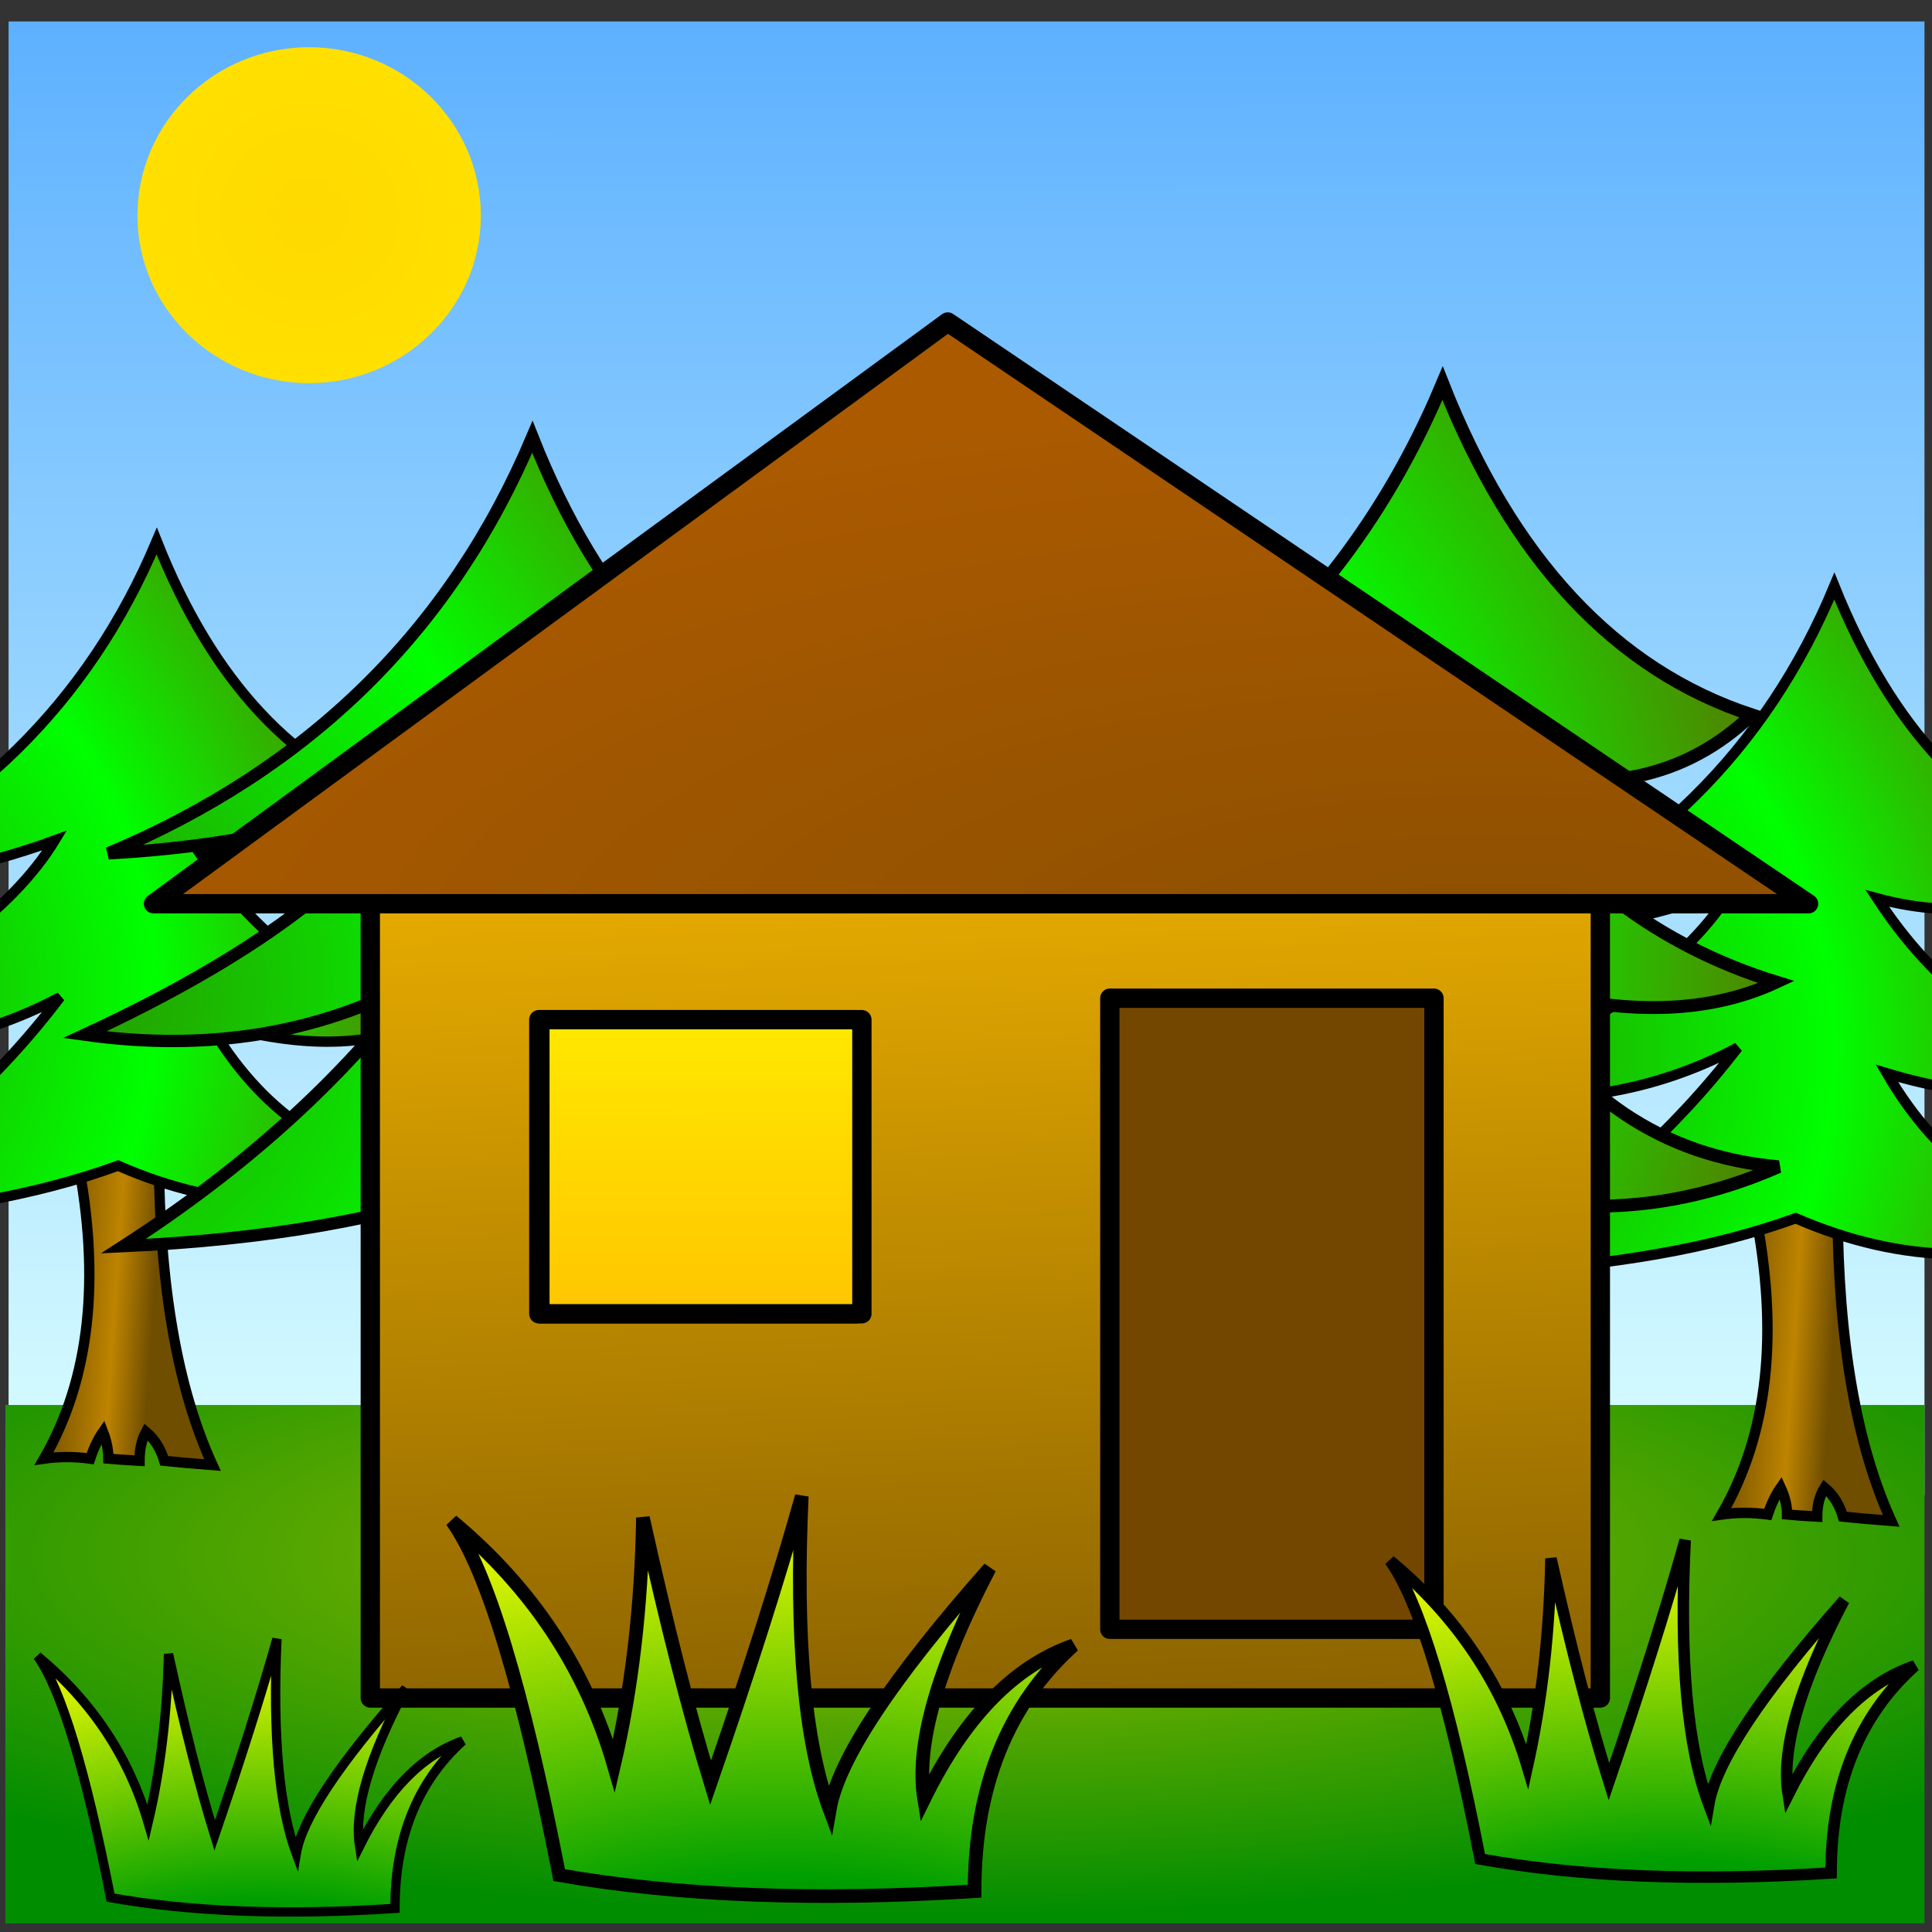
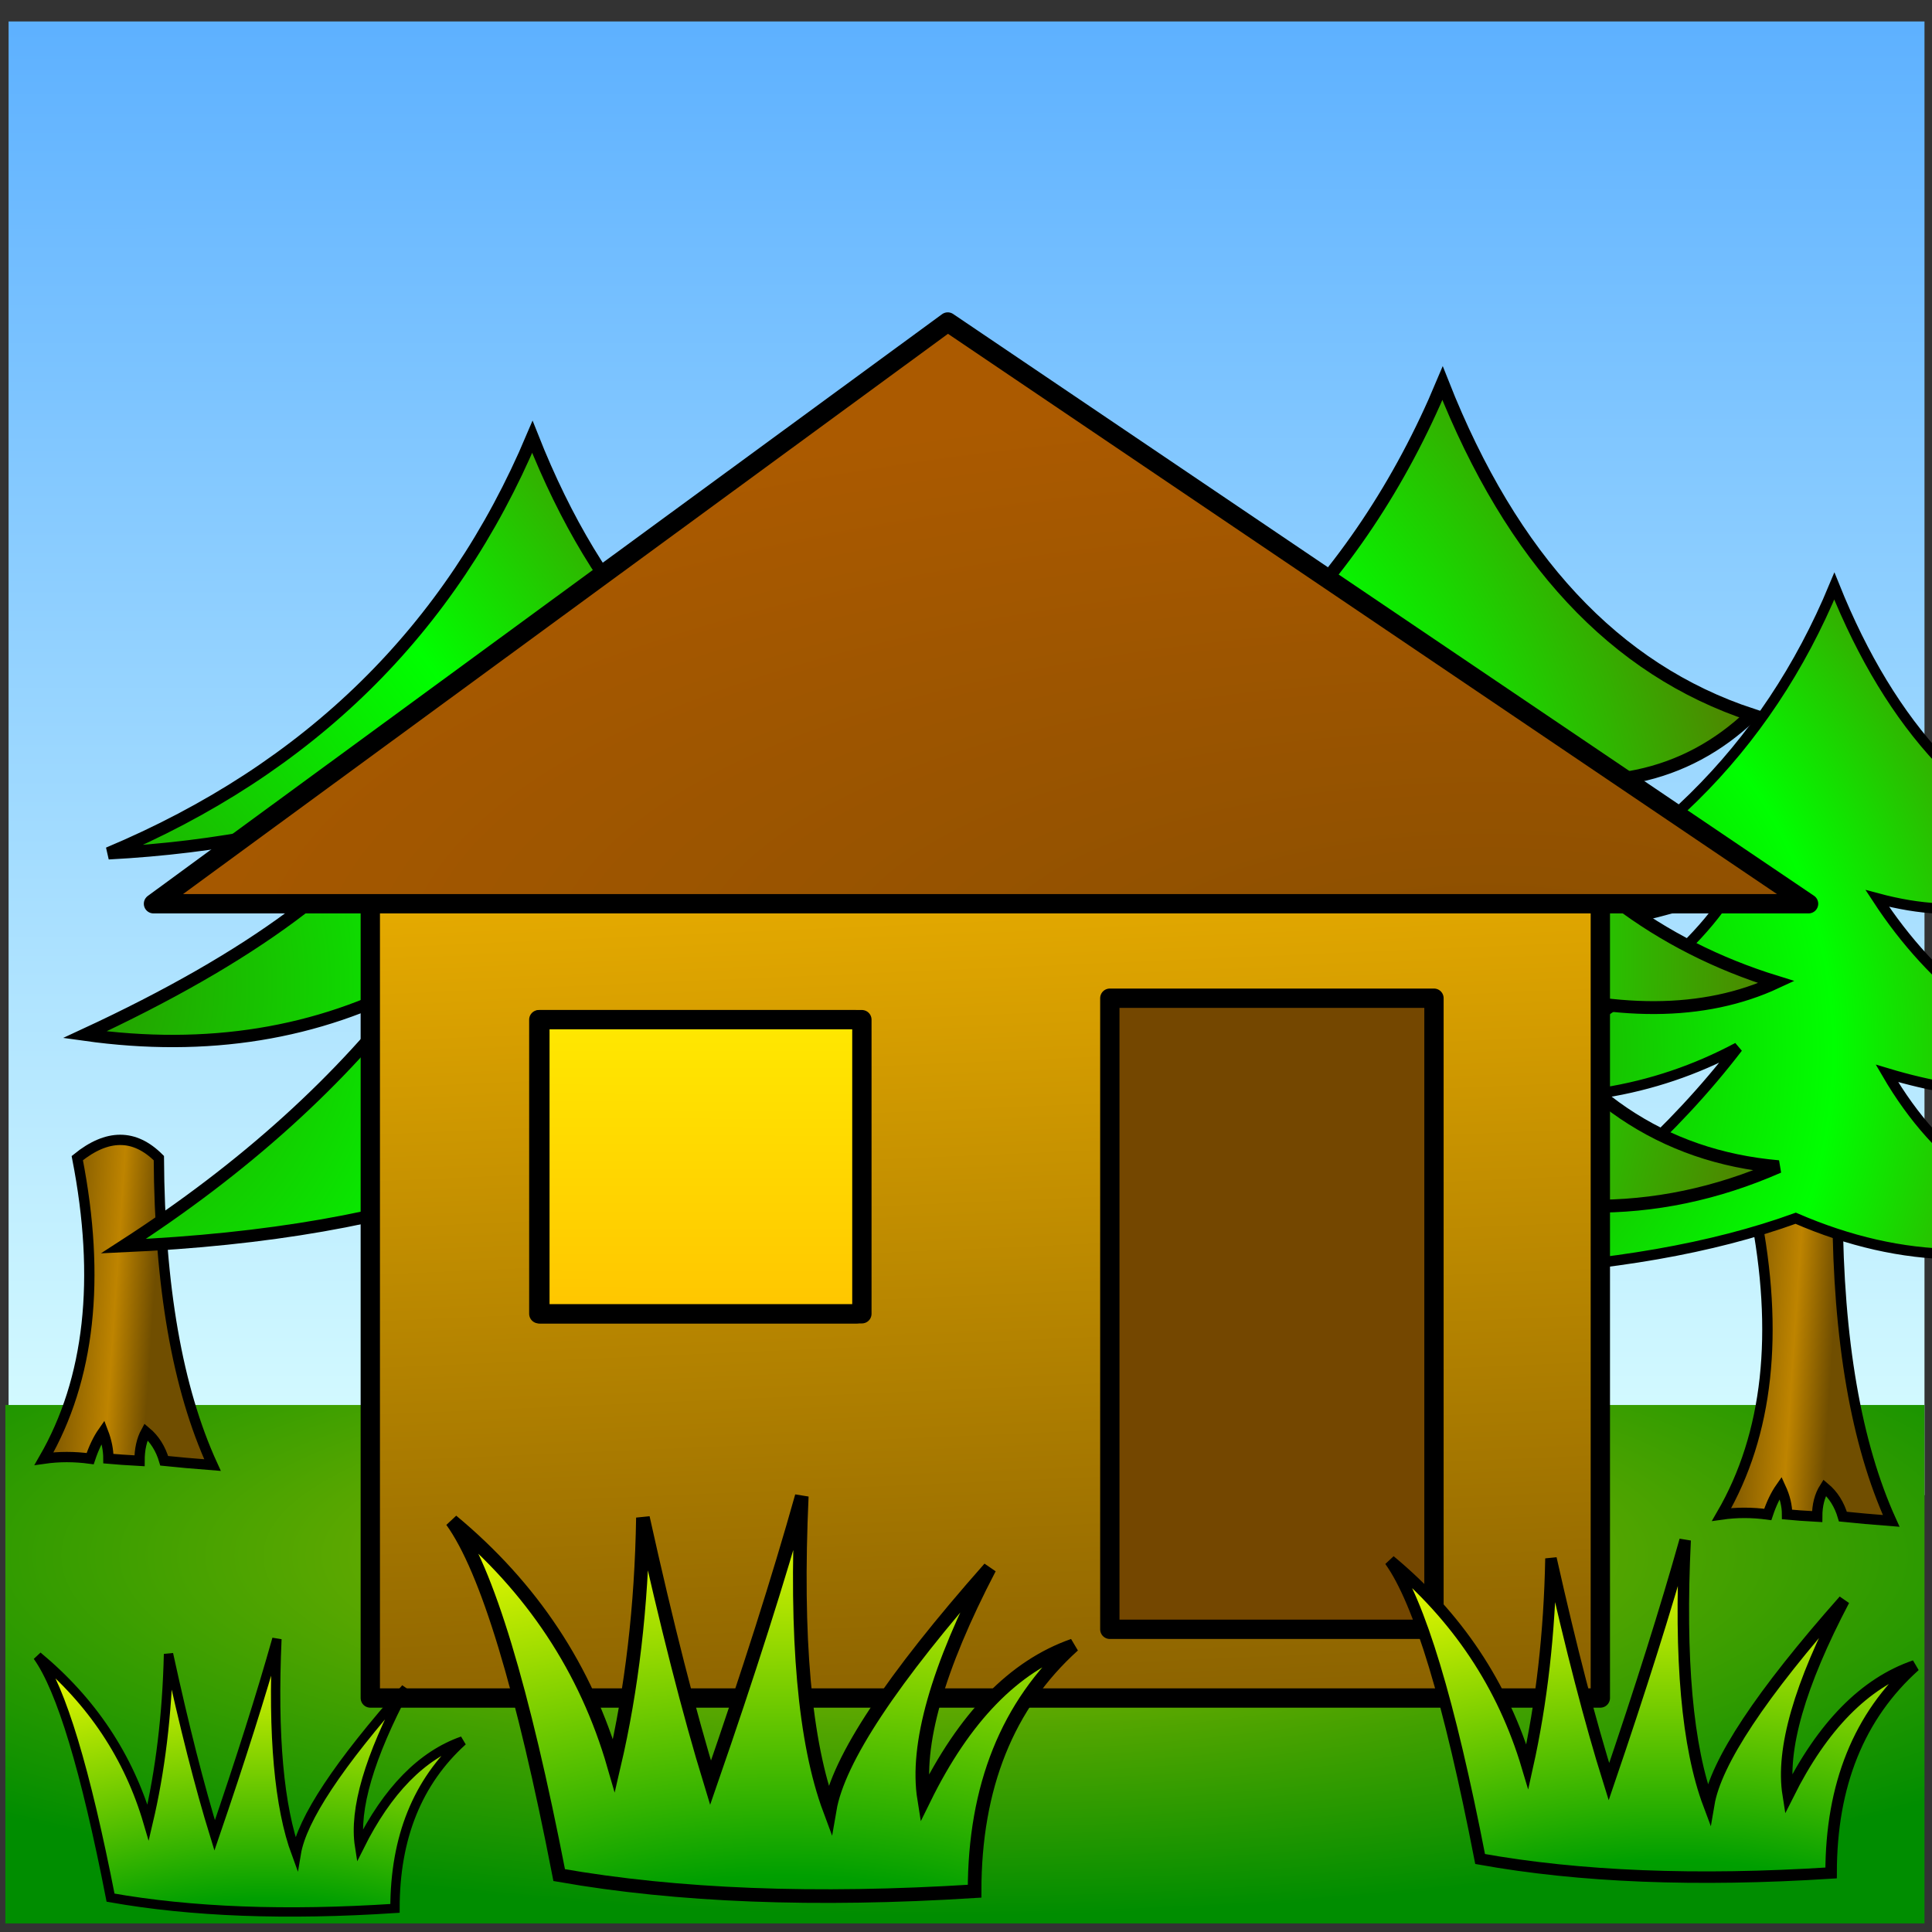
<svg xmlns="http://www.w3.org/2000/svg" version="1.1" x="0%" y="0%" width="100%" height="100%" viewBox="0 0 18.0 18.0" enable-background="new 0 0 18.0 18.0" xml:space="preserve">
  <rect x="0" y="0" width="18.0" height="18.0" fill="#333333" stroke="none" />
  <defs>
    <linearGradient id="fillGrad0" x1="51.066%" y1="-9.366%" x2="51.119%" y2="99.831%">
      <stop offset="0.000%" style="stop-color:rgb(81,169,255);stop-opacity:1.000" />
      <stop offset="100.000%" style="stop-color:rgb(218,254,255);stop-opacity:1.000" />
    </linearGradient>
    <radialGradient id="fillGrad1" cx="48.793%" cy="29.022%" fx="48.793%" fy="29.022%" r="69.616%">
      <stop offset="0.000%" style="stop-color:rgb(161,188,0);stop-opacity:1.000" />
      <stop offset="100.000%" style="stop-color:rgb(0,141,0);stop-opacity:1.000" />
    </radialGradient>
    <linearGradient id="fillGrad20" x1="64.969%" y1="53.559%" x2="4.122%" y2="45.104%">
      <stop offset="0.000%" style="stop-color:rgb(112,78,0);stop-opacity:1.000" />
      <stop offset="37.008%" style="stop-color:rgb(190,132,0);stop-opacity:1.000" />
      <stop offset="100.000%" style="stop-color:rgb(112,78,0);stop-opacity:1.000" />
    </linearGradient>
    <radialGradient id="fillGrad43" cx="-5.116%" cy="66.184%" fx="-5.116%" fy="66.184%" r="102.857%">
      <stop offset="0.000%" style="stop-color:rgb(42,147,0);stop-opacity:1.000" />
      <stop offset="61.338%" style="stop-color:rgb(0,255,0);stop-opacity:1.000" />
      <stop offset="100.000%" style="stop-color:rgb(77,136,0);stop-opacity:1.000" />
    </radialGradient>
    <linearGradient id="fillGrad62" x1="64.969%" y1="53.559%" x2="4.122%" y2="45.104%">
      <stop offset="0.000%" style="stop-color:rgb(112,78,0);stop-opacity:1.000" />
      <stop offset="37.008%" style="stop-color:rgb(190,132,0);stop-opacity:1.000" />
      <stop offset="100.000%" style="stop-color:rgb(112,78,0);stop-opacity:1.000" />
    </linearGradient>
    <linearGradient id="fillGrad81" x1="64.969%" y1="53.559%" x2="4.122%" y2="45.104%">
      <stop offset="0.000%" style="stop-color:rgb(112,78,0);stop-opacity:1.000" />
      <stop offset="37.008%" style="stop-color:rgb(190,132,0);stop-opacity:1.000" />
      <stop offset="100.000%" style="stop-color:rgb(112,78,0);stop-opacity:1.000" />
    </linearGradient>
    <radialGradient id="fillGrad104" cx="-5.116%" cy="66.184%" fx="-5.116%" fy="66.184%" r="102.857%">
      <stop offset="0.000%" style="stop-color:rgb(42,147,0);stop-opacity:1.000" />
      <stop offset="61.338%" style="stop-color:rgb(0,255,0);stop-opacity:1.000" />
      <stop offset="100.000%" style="stop-color:rgb(77,136,0);stop-opacity:1.000" />
    </radialGradient>
    <linearGradient id="fillGrad123" x1="64.969%" y1="53.559%" x2="4.122%" y2="45.104%">
      <stop offset="0.000%" style="stop-color:rgb(112,78,0);stop-opacity:1.000" />
      <stop offset="37.008%" style="stop-color:rgb(190,132,0);stop-opacity:1.000" />
      <stop offset="100.000%" style="stop-color:rgb(112,78,0);stop-opacity:1.000" />
    </linearGradient>
    <linearGradient id="fillGrad142" x1="64.969%" y1="53.559%" x2="4.122%" y2="45.104%">
      <stop offset="0.000%" style="stop-color:rgb(112,78,0);stop-opacity:1.000" />
      <stop offset="37.008%" style="stop-color:rgb(190,132,0);stop-opacity:1.000" />
      <stop offset="100.000%" style="stop-color:rgb(112,78,0);stop-opacity:1.000" />
    </linearGradient>
    <radialGradient id="fillGrad165" cx="-5.116%" cy="66.184%" fx="-5.116%" fy="66.184%" r="102.857%">
      <stop offset="0.000%" style="stop-color:rgb(42,147,0);stop-opacity:1.000" />
      <stop offset="61.338%" style="stop-color:rgb(0,255,0);stop-opacity:1.000" />
      <stop offset="100.000%" style="stop-color:rgb(77,136,0);stop-opacity:1.000" />
    </radialGradient>
    <radialGradient id="fillGrad188" cx="-5.116%" cy="66.184%" fx="-5.116%" fy="66.184%" r="102.857%">
      <stop offset="0.000%" style="stop-color:rgb(42,147,0);stop-opacity:1.000" />
      <stop offset="61.338%" style="stop-color:rgb(0,255,0);stop-opacity:1.000" />
      <stop offset="100.000%" style="stop-color:rgb(77,136,0);stop-opacity:1.000" />
    </radialGradient>
    <radialGradient id="fillGrad211" cx="-5.116%" cy="66.184%" fx="-5.116%" fy="66.184%" r="102.857%">
      <stop offset="0.000%" style="stop-color:rgb(42,147,0);stop-opacity:1.000" />
      <stop offset="61.338%" style="stop-color:rgb(0,255,0);stop-opacity:1.000" />
      <stop offset="100.000%" style="stop-color:rgb(77,136,0);stop-opacity:1.000" />
    </radialGradient>
    <linearGradient id="fillGrad212" x1="44.617%" y1="-32.233%" x2="54.818%" y2="119.103%">
      <stop offset="0.000%" style="stop-color:rgb(254,190,0);stop-opacity:1.000" />
      <stop offset="100.000%" style="stop-color:rgb(125,87,0);stop-opacity:1.000" />
    </linearGradient>
    <radialGradient id="fillGrad219" cx="81.080%" cy="110.010%" fx="81.080%" fy="110.010%" r="97.241%">
      <stop offset="0.000%" style="stop-color:rgb(139,79,0);stop-opacity:1.000" />
      <stop offset="100.000%" style="stop-color:rgb(171,90,0);stop-opacity:1.000" />
    </radialGradient>
    <linearGradient id="fillGrad220" x1="57.118%" y1="109.876%" x2="57.266%" y2="-16.643%">
      <stop offset="0.000%" style="stop-color:rgb(255,194,0);stop-opacity:1.000" />
      <stop offset="100.000%" style="stop-color:rgb(255,238,0);stop-opacity:1.000" />
    </linearGradient>
    <radialGradient id="fillGrad221" cx="50.000%" cy="50.000%" fx="50.000%" fy="50.000%" r="89.249%">
      <stop offset="0.000%" style="stop-color:rgb(255,217,0);stop-opacity:1.000" />
      <stop offset="100.000%" style="stop-color:rgb(255,229,0);stop-opacity:1.000" />
    </radialGradient>
    <radialGradient id="fillGrad242" cx="53.543%" cy="166.660%" fx="53.543%" fy="166.660%" r="165.400%">
      <stop offset="0.000%" style="stop-color:rgb(29,75,0);stop-opacity:1.000" />
      <stop offset="44.676%" style="stop-color:rgb(0,159,0);stop-opacity:1.000" />
      <stop offset="100.000%" style="stop-color:rgb(241,252,0);stop-opacity:1.000" />
    </radialGradient>
    <radialGradient id="fillGrad263" cx="53.543%" cy="166.660%" fx="53.543%" fy="166.660%" r="165.400%">
      <stop offset="0.000%" style="stop-color:rgb(29,75,0);stop-opacity:1.000" />
      <stop offset="44.676%" style="stop-color:rgb(0,159,0);stop-opacity:1.000" />
      <stop offset="100.000%" style="stop-color:rgb(241,252,0);stop-opacity:1.000" />
    </radialGradient>
    <radialGradient id="fillGrad284" cx="53.543%" cy="166.660%" fx="53.543%" fy="166.660%" r="165.400%">
      <stop offset="0.000%" style="stop-color:rgb(29,75,0);stop-opacity:1.000" />
      <stop offset="44.676%" style="stop-color:rgb(0,159,0);stop-opacity:1.000" />
      <stop offset="100.000%" style="stop-color:rgb(241,252,0);stop-opacity:1.000" />
    </radialGradient>
  </defs>
  <path transform="rotate(-0.00 9.00 7.06)" fill="url(#fillGrad0)" stroke="#000000" fill-opacity="1.0" stroke-opacity="0.000" fill-rule="nonzero" stroke-width="0.0" stroke-linejoin="round" stroke-linecap="round" d="M0.08,0.20L17.93,0.20L17.93,13.93L0.08,13.93z" />
  <path transform="rotate(-0.00 8.99 15.51)" fill="url(#fillGrad1)" stroke="#000000" fill-opacity="1.0" stroke-opacity="0.000" fill-rule="nonzero" stroke-width="0.0" stroke-linejoin="round" stroke-linecap="round" d="M0.05,13.09L17.93,13.09L17.93,17.92L0.05,17.92z" />
  <path transform="rotate(-0.00 1.20 12.14)" fill="url(#fillGrad20)" stroke="#000000" fill-opacity="1.0" stroke-opacity="1.000" fill-rule="nonzero" stroke-width="0.096" stroke-linejoin="miter" stroke-linecap="square" d="M1.48,10.79Q1.49,12.58,1.98,13.65Q1.72,13.63,1.53,13.61Q1.48,13.44,1.36,13.34Q1.30,13.45,1.30,13.61Q1.12,13.60,1.01,13.59Q1.01,13.47,0.96,13.34Q0.89,13.44,0.84,13.59Q0.62,13.56,0.41,13.59Q1.05,12.48,0.72,10.79Q1.14,10.45,1.48,10.79z" />
-   <path transform="rotate(-0.00 0.97 8.20)" fill="url(#fillGrad43)" stroke="#000000" fill-opacity="1.0" stroke-opacity="1.000" fill-rule="nonzero" stroke-width="0.096" stroke-linejoin="miter" stroke-linecap="square" d="M1.10,10.86Q2.58,11.51,3.97,10.90Q2.67,10.78,1.94,9.52Q3.15,9.89,3.96,9.52Q2.63,9.11,1.84,7.92Q3.03,8.23,3.77,7.51Q2.24,7.01,1.46,5.04Q0.51,7.30,-1.85,8.29Q-0.56,8.22,0.51,7.83Q-0.08,8.80,-2.03,9.71Q-0.60,9.91,0.56,9.29Q-0.31,10.44,-1.73,11.36Q-0.05,11.28,1.10,10.86z" />
  <path transform="rotate(-0.00 4.64 12.54)" fill="url(#fillGrad62)" stroke="#000000" fill-opacity="1.0" stroke-opacity="1.000" fill-rule="nonzero" stroke-width="0.115" stroke-linejoin="miter" stroke-linecap="square" d="M4.99,10.93Q5.00,13.07,5.58,14.35Q5.27,14.33,5.05,14.30Q4.99,14.10,4.84,13.98Q4.77,14.11,4.77,14.30Q4.55,14.29,4.43,14.28Q4.43,14.13,4.36,13.98Q4.27,14.10,4.22,14.28Q3.96,14.24,3.71,14.28Q4.48,12.95,4.07,10.93Q4.58,10.53,4.99,10.93z" />
  <path transform="rotate(-0.00 8.43 12.64)" fill="url(#fillGrad81)" stroke="#000000" fill-opacity="1.0" stroke-opacity="1.000" fill-rule="nonzero" stroke-width="0.109" stroke-linejoin="miter" stroke-linecap="square" d="M8.76,11.11Q8.77,13.14,9.32,14.36Q9.02,14.33,8.81,14.31Q8.76,14.12,8.62,14.01Q8.55,14.13,8.55,14.31Q8.34,14.30,8.22,14.29Q8.22,14.15,8.16,14.01Q8.08,14.12,8.03,14.29Q7.78,14.25,7.54,14.29Q8.27,13.03,7.89,11.11Q8.37,10.73,8.76,11.11z" />
  <path transform="rotate(-0.00 4.38 7.84)" fill="url(#fillGrad104)" stroke="#000000" fill-opacity="1.0" stroke-opacity="1.000" fill-rule="nonzero" stroke-width="0.115" stroke-linejoin="miter" stroke-linecap="square" d="M4.53,11.02Q6.30,11.79,7.96,11.07Q6.40,10.93,5.53,9.42Q6.98,9.86,7.94,9.42Q6.36,8.93,5.42,7.50Q6.83,7.88,7.72,7.02Q5.89,6.42,4.96,4.07Q3.82,6.77,1.01,7.95Q2.54,7.87,3.83,7.39Q3.12,8.56,0.79,9.64Q2.50,9.88,3.88,9.14Q2.84,10.52,1.15,11.61Q3.16,11.52,4.53,11.02z" />
  <path transform="rotate(-0.00 13.11 12.41)" fill="url(#fillGrad123)" stroke="#000000" fill-opacity="1.0" stroke-opacity="1.000" fill-rule="nonzero" stroke-width="0.12" stroke-linejoin="miter" stroke-linecap="square" d="M13.47,10.73Q13.48,12.96,14.09,14.30Q13.76,14.27,13.53,14.24Q13.47,14.04,13.32,13.91Q13.24,14.05,13.24,14.25Q13.01,14.24,12.88,14.22Q12.88,14.07,12.82,13.91Q12.73,14.04,12.67,14.22Q12.40,14.18,12.13,14.22Q12.94,12.84,12.52,10.73Q13.04,10.32,13.47,10.73z" />
  <path transform="rotate(-0.00 16.83 12.64)" fill="url(#fillGrad142)" stroke="#000000" fill-opacity="1.0" stroke-opacity="1.000" fill-rule="nonzero" stroke-width="0.097" stroke-linejoin="miter" stroke-linecap="square" d="M17.12,11.28Q17.13,13.09,17.62,14.17Q17.36,14.15,17.17,14.13Q17.12,13.96,17.00,13.86Q16.93,13.97,16.93,14.13Q16.75,14.12,16.65,14.11Q16.65,13.99,16.59,13.86Q16.52,13.96,16.47,14.11Q16.25,14.08,16.04,14.11Q16.69,12.99,16.35,11.28Q16.77,10.94,17.12,11.28z" />
  <path transform="rotate(-0.00 16.60 8.66)" fill="url(#fillGrad165)" stroke="#000000" fill-opacity="1.0" stroke-opacity="1.000" fill-rule="nonzero" stroke-width="0.097" stroke-linejoin="miter" stroke-linecap="square" d="M16.73,11.35Q18.23,12.00,19.64,11.39Q18.32,11.27,17.58,10.00Q18.81,10.37,19.62,9.99Q18.28,9.58,17.49,8.37Q18.68,8.69,19.43,7.96Q17.89,7.45,17.09,5.46Q16.14,7.75,13.75,8.75Q15.05,8.68,16.14,8.28Q15.54,9.27,13.57,10.18Q15.01,10.39,16.19,9.76Q15.30,10.92,13.87,11.85Q15.57,11.77,16.73,11.35z" />
  <path transform="rotate(-0.00 12.83 7.51)" fill="url(#fillGrad188)" stroke="#000000" fill-opacity="1.0" stroke-opacity="1.000" fill-rule="nonzero" stroke-width="0.12" stroke-linejoin="miter" stroke-linecap="square" d="M12.99,10.82Q14.84,11.63,16.57,10.87Q14.95,10.73,14.04,9.16Q15.54,9.62,16.55,9.15Q14.90,8.64,13.92,7.16Q15.39,7.55,16.32,6.66Q14.41,6.03,13.44,3.57Q12.26,6.39,9.32,7.62Q10.92,7.54,12.26,7.04Q11.53,8.26,9.09,9.39Q10.87,9.64,12.32,8.87Q11.23,10.30,9.47,11.44Q11.56,11.34,12.99,10.82z" />
  <path transform="rotate(-0.00 8.18 8.17)" fill="url(#fillGrad211)" stroke="#000000" fill-opacity="1.0" stroke-opacity="1.000" fill-rule="nonzero" stroke-width="0.109" stroke-linejoin="miter" stroke-linecap="square" d="M8.32,11.19Q10.01,11.93,11.58,11.24Q10.10,11.10,9.28,9.67Q10.65,10.09,11.56,9.67Q10.06,9.20,9.17,7.85Q10.51,8.21,11.35,7.39Q9.61,6.82,8.73,4.59Q7.65,7.16,4.97,8.28Q6.43,8.20,7.65,7.75Q6.99,8.86,4.77,9.88Q6.39,10.11,7.71,9.41Q6.72,10.71,5.11,11.75Q7.02,11.66,8.32,11.19z" />
  <path transform="rotate(-0.00 9.18 12.12)" fill="url(#fillGrad212)" stroke="#000000" fill-opacity="1.0" stroke-opacity="1.000" fill-rule="nonzero" stroke-width="0.18" stroke-linejoin="round" stroke-linecap="round" d="M3.45,8.41L14.91,8.41L14.91,15.82L3.45,15.82zM5.02,12.24L7.98,12.24L7.98,9.50L5.02,9.50z" />
  <path fill="#744700" stroke="#000000" fill-opacity="1.000" stroke-opacity="1.000" fill-rule="nonzero" stroke-width="0.18" stroke-linejoin="round" stroke-linecap="round" d="M10.34,9.30L13.36,9.30L13.36,15.18L10.34,15.18z" />
  <path transform="rotate(-0.00 9.14 5.71)" fill="url(#fillGrad219)" stroke="#000000" fill-opacity="1.0" stroke-opacity="1.000" fill-rule="nonzero" stroke-width="0.18" stroke-linejoin="round" stroke-linecap="round" d="M16.85,8.42L8.83,3.00L1.43,8.42L16.85,8.42z" />
  <path transform="rotate(-0.00 6.53 10.87)" fill="url(#fillGrad220)" stroke="#000000" fill-opacity="1.0" stroke-opacity="1.000" fill-rule="nonzero" stroke-width="0.18" stroke-linejoin="round" stroke-linecap="round" d="M5.03,9.50L8.03,9.50L8.03,12.24L5.03,12.24z" />
-   <path transform="rotate(-0.00 2.88 2.01)" fill="url(#fillGrad221)" stroke="#000000" fill-opacity="1.0" stroke-opacity="0.000" fill-rule="nonzero" stroke-width="0.0" stroke-linejoin="round" stroke-linecap="round" d="M2.88,0.44C3.76,0.44,4.48,1.14,4.48,2.01C4.48,2.87,3.76,3.57,2.88,3.57C2.00,3.57,1.28,2.87,1.28,2.01C1.28,1.14,2.00,0.44,2.88,0.44z" />
  <path transform="rotate(-0.00 2.33 16.54)" fill="url(#fillGrad242)" stroke="#000000" fill-opacity="1.0" stroke-opacity="1.000" fill-rule="nonzero" stroke-width="0.087" stroke-linejoin="miter" stroke-linecap="square" d="M3.68,17.78Q3.68,16.79,4.31,16.22Q3.74,16.42,3.35,17.20Q3.27,16.69,3.78,15.73Q2.84,16.79,2.76,17.27Q2.52,16.62,2.58,15.27Q2.36,16.05,2.00,17.10Q1.79,16.42,1.57,15.41Q1.55,16.26,1.38,16.98Q1.11,16.06,0.35,15.43Q0.68,15.89,1.03,17.68Q2.16,17.88,3.68,17.78z" />
  <path transform="rotate(-0.00 7.11 15.80)" fill="url(#fillGrad263)" stroke="#000000" fill-opacity="1.0" stroke-opacity="1.000" fill-rule="nonzero" stroke-width="0.127" stroke-linejoin="miter" stroke-linecap="square" d="M9.08,17.62Q9.08,16.16,10.00,15.33Q9.17,15.62,8.61,16.76Q8.49,16.01,9.22,14.61Q7.85,16.16,7.73,16.86Q7.38,15.92,7.47,13.94Q7.15,15.08,6.62,16.61Q6.32,15.63,5.99,14.14Q5.97,15.38,5.72,16.45Q5.33,15.10,4.21,14.17Q4.70,14.85,5.21,17.47Q6.86,17.76,9.08,17.62z" />
  <path transform="rotate(-0.00 15.39 15.92)" fill="url(#fillGrad284)" stroke="#000000" fill-opacity="1.0" stroke-opacity="1.000" fill-rule="nonzero" stroke-width="0.107" stroke-linejoin="miter" stroke-linecap="square" d="M17.06,17.45Q17.06,16.22,17.84,15.52Q17.14,15.76,16.66,16.72Q16.56,16.09,17.18,14.91Q16.02,16.22,15.92,16.81Q15.62,16.01,15.70,14.35Q15.43,15.31,14.99,16.60Q14.73,15.77,14.45,14.52Q14.43,15.56,14.23,16.46Q13.89,15.32,12.95,14.54Q13.36,15.11,13.79,17.32Q15.18,17.57,17.06,17.45z" />
</svg>